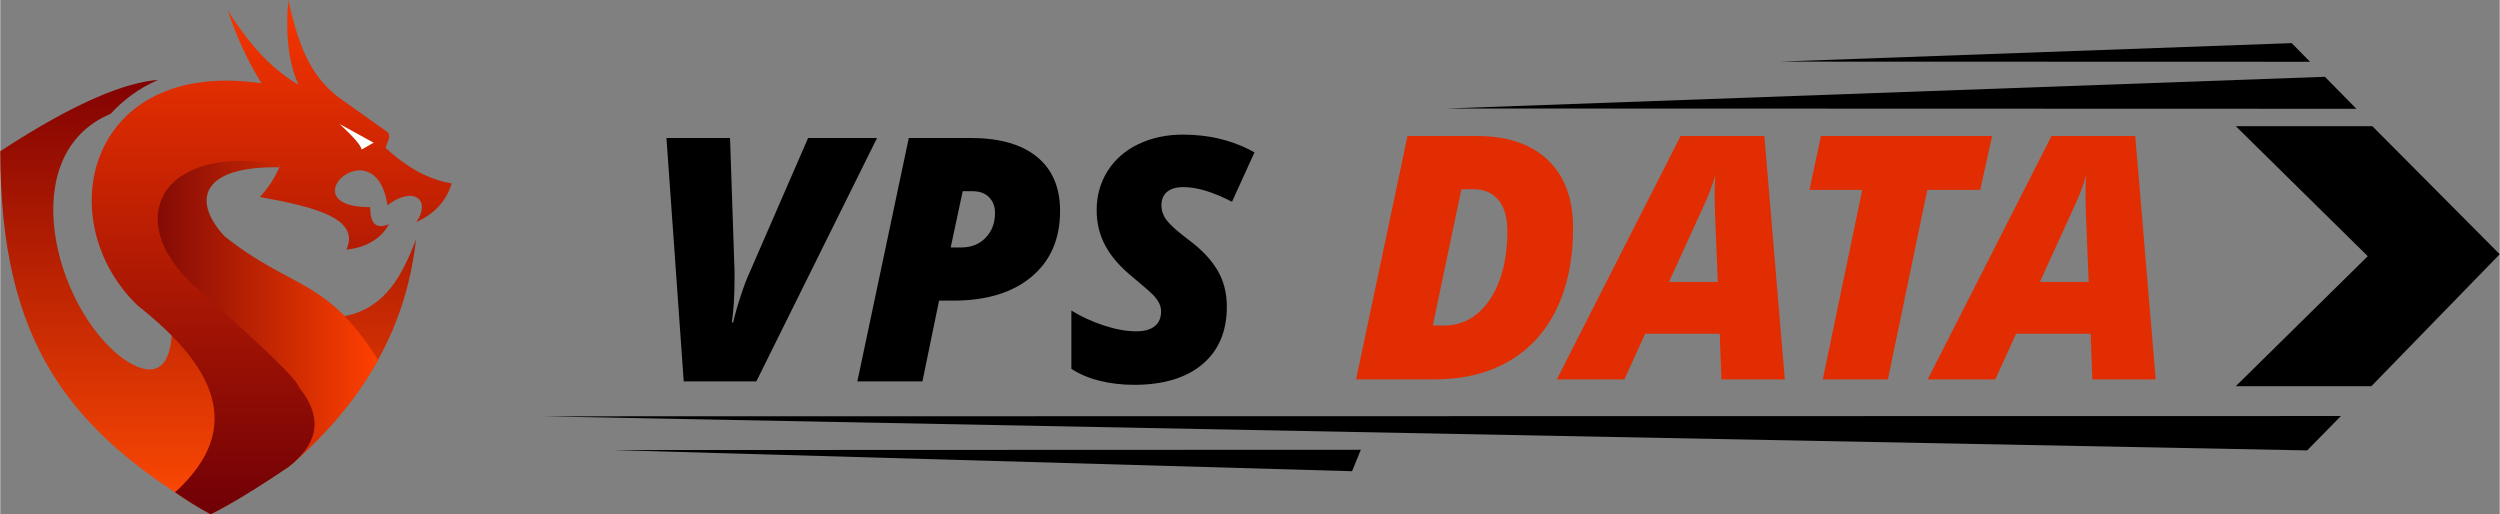
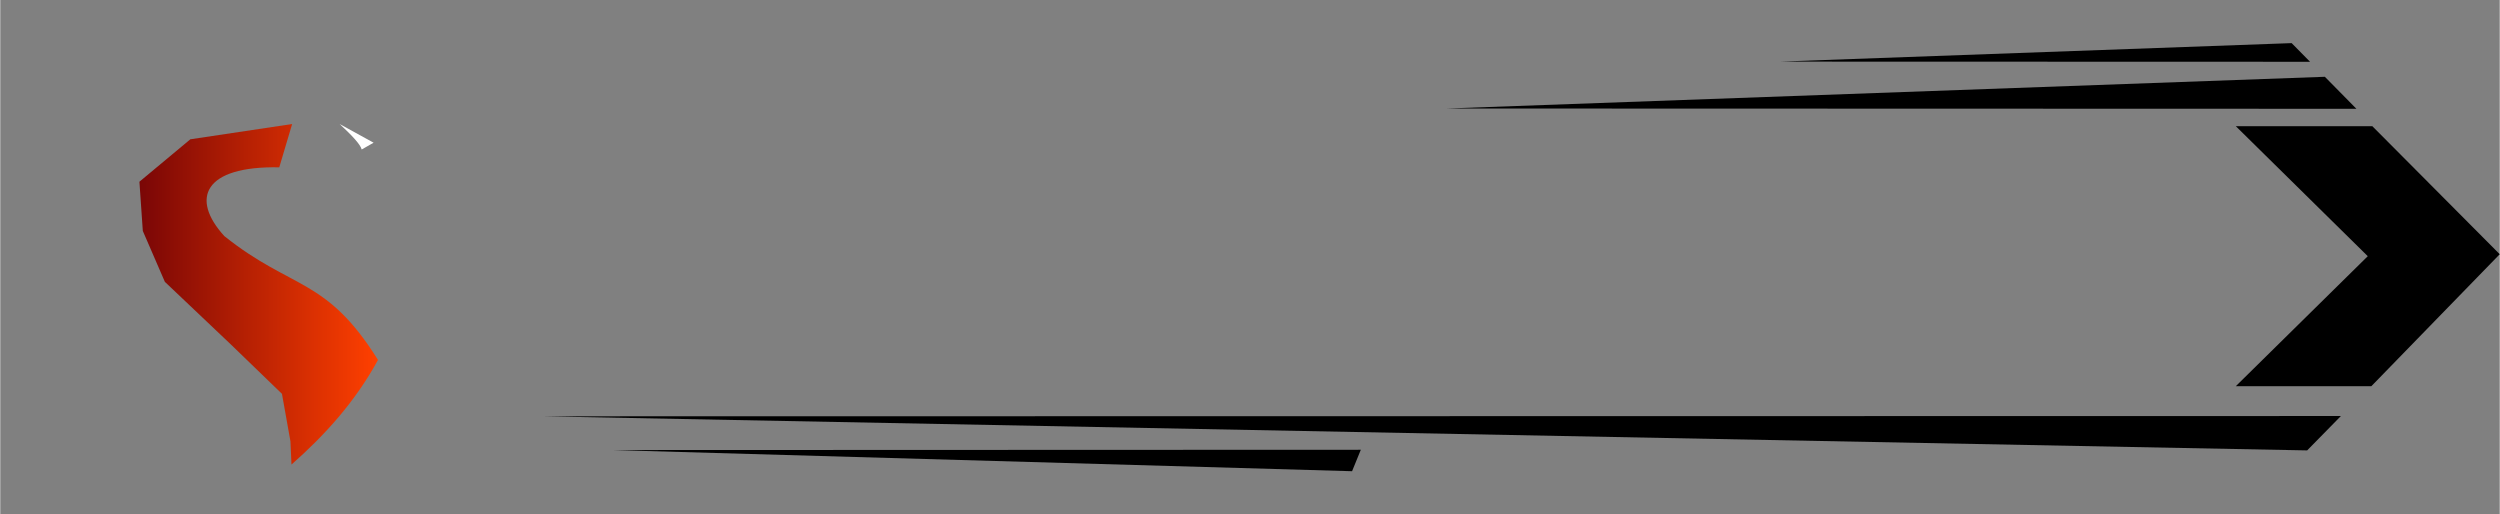
<svg xmlns="http://www.w3.org/2000/svg" xmlns:ns1="http://sodipodi.sourceforge.net/DTD/sodipodi-0.dtd" xmlns:ns2="http://www.inkscape.org/namespaces/inkscape" xmlns:xlink="http://www.w3.org/1999/xlink" version="1.1" width="6.314in" height="1.299in" viewBox="0 0 454.589 93.544" id="svg17" ns1:docname="SHIELD.cdr">
  <rect x="0" y="0" width="454.589" height="93.544" fill="#808080" stroke="none" />
  <defs id="defs17" />
  <ns1:namedview id="namedview17" pagecolor="#ffffff" bordercolor="#000000" borderopacity="0.25" ns2:showpageshadow="2" ns2:pageopacity="0.0" ns2:pagecheckerboard="0" ns2:deskcolor="#d1d1d1" ns2:document-units="in" />
  <g id="Layer1006" transform="translate(-123.408,-353.228)">
-     <path d="m 270.332,378.33 h 12.534 l -21.948,44.268 H 247.712 l -3.141,-44.268 h 11.563 l 0.816,24.252 v 1.55 c 0,2.904 -0.165,5.487 -0.486,7.75 h 0.237 c 0.289,-1.292 0.734,-2.883 1.354,-4.774 0.609,-1.881 1.167,-3.358 1.674,-4.402 z m 45.828,13.258 c 0,5.084 -1.726,9.073 -5.187,11.976 -3.462,2.893 -8.205,4.34 -14.219,4.34 h -2.604 l -3.028,14.694 h -11.832 l 9.352,-44.268 h 11.294 c 5.229,0 9.238,1.147 12.028,3.431 2.8,2.294 4.195,5.57 4.195,9.827 z m -19.892,6.644 h 1.912 c 1.839,0 3.317,-0.589 4.443,-1.767 1.137,-1.188 1.705,-2.687 1.705,-4.495 0,-1.198 -0.372,-2.149 -1.095,-2.883 -0.723,-0.723 -1.726,-1.085 -2.997,-1.085 h -1.788 z M 346.488,409 c 0,4.485 -1.477,7.977 -4.443,10.478 -2.966,2.49 -7.109,3.741 -12.421,3.741 -2.211,0 -4.309,-0.248 -6.293,-0.744 -1.974,-0.496 -3.679,-1.219 -5.115,-2.17 v -10.602 c 1.695,1.064 3.637,1.963 5.828,2.697 2.191,0.723 4.175,1.085 5.952,1.085 1.488,0 2.625,-0.31 3.389,-0.94 0.765,-0.62 1.147,-1.509 1.147,-2.666 0,-0.548 -0.124,-1.054 -0.362,-1.53 -0.238,-0.475 -0.589,-0.951 -1.034,-1.426 -0.444,-0.465 -1.633,-1.519 -3.565,-3.131 -2.366,-1.901 -4.082,-3.834 -5.146,-5.818 -1.075,-1.974 -1.612,-4.144 -1.612,-6.51 0,-2.635 0.661,-5.012 1.984,-7.12 1.323,-2.108 3.193,-3.741 5.601,-4.898 2.418,-1.157 5.115,-1.736 8.101,-1.736 4.826,0 9.166,1.075 13.02,3.234 l -4.092,8.98 c -3.451,-1.778 -6.386,-2.666 -8.804,-2.666 -1.292,0 -2.294,0.279 -2.986,0.848 -0.692,0.568 -1.044,1.395 -1.044,2.48 0,0.992 0.341,1.922 1.013,2.78 0.682,0.857 1.963,1.994 3.865,3.43 2.377,1.757 4.144,3.607 5.291,5.549 1.157,1.932 1.726,4.154 1.726,6.655 z" style="fill:#000000;fill-rule:evenodd" id="path1" />
-     <path d="m 409.47,394.705 c 0,5.652 -1.002,10.561 -2.997,14.704 -1.994,4.144 -4.898,7.326 -8.701,9.527 -3.802,2.201 -8.308,3.296 -13.516,3.296 h -14.26 l 9.352,-44.268 h 12.596 c 5.57,0 9.879,1.457 12.937,4.371 3.058,2.925 4.588,7.048 4.588,12.369 z m -23.436,17.732 c 2.222,0 4.206,-0.703 5.952,-2.118 1.746,-1.416 3.1,-3.431 4.071,-6.045 0.972,-2.614 1.457,-5.59 1.457,-8.949 0,-2.521 -0.548,-4.433 -1.633,-5.735 -1.095,-1.302 -2.614,-1.953 -4.578,-1.953 h -2.149 l -5.208,24.8 z m 50.107,1.488 h -13.568 l -3.782,8.308 h -12.287 l 22.517,-44.268 h 15.231 l 3.72,44.268 h -11.532 z m -9.238,-9.424 h 8.876 l -0.517,-12.844 -0.062,-2.604 c 0,-1.519 0.041,-2.841 0.124,-3.978 -0.486,1.746 -1.106,3.42 -1.85,5.032 z m 39.814,17.732 h -11.842 l 7.182,-34.472 h -9.6 l 2.087,-9.796 h 31.124 l -2.149,9.796 h -9.631 z m 36.88,-8.308 h -13.568 l -3.782,8.308 h -12.287 l 22.516,-44.268 h 15.231 l 3.72,44.268 h -11.532 z m -9.238,-9.424 h 8.876 l -0.517,-12.844 -0.062,-2.604 c 0,-1.519 0.041,-2.841 0.124,-3.978 -0.486,1.746 -1.106,3.42 -1.85,5.032 z" style="fill:#e12d01;fill-rule:evenodd" id="path2" />
    <path d="m 529.997,376.181 h 24.831 l 23.169,23.284 -23.348,24 h -24.652 l 24,-23.642 z" style="fill:#000000;fill-rule:evenodd" id="path3" />
    <defs id="defs4">
      <linearGradient id="grad27">
        <stop offset="0%" stop-color="#000000" stop-opacity="1" id="stop3" />
        <stop offset="100%" stop-color="#000000" stop-opacity="1" id="stop4" />
      </linearGradient>
      <linearGradient xlink:href="#grad27" id="grad28" x1="72.508" y1="1957.289" x2="72.508" y2="1988.325" gradientTransform="scale(5.33,0.188)" gradientUnits="userSpaceOnUse" />
    </defs>
    <path d="m 551.93,373.016 -5.739,-5.822 -159.694,5.771 z" style="fill:url(#grad28)" id="path4" />
    <defs id="defs6">
      <linearGradient id="grad29">
        <stop offset="0%" stop-color="#000000" stop-opacity="1" id="stop5" />
        <stop offset="100%" stop-color="#000000" stop-opacity="1" id="stop6" />
      </linearGradient>
      <linearGradient xlink:href="#grad29" id="grad30" x1="83.872" y1="1924.659" x2="83.872" y2="1942.749" gradientTransform="scale(5.33,0.188)" gradientUnits="userSpaceOnUse" />
    </defs>
    <path d="m 543.497,364.465 -3.345,-3.394 -93.081,3.364 z" style="fill:url(#grad30)" id="path6" />
    <defs id="defs8">
      <linearGradient id="grad31">
        <stop offset="0%" stop-color="#000000" stop-opacity="1" id="stop7" />
        <stop offset="100%" stop-color="#000000" stop-opacity="1" id="stop8" />
      </linearGradient>
      <linearGradient xlink:href="#grad31" id="grad32" x1="30.694" y1="3102.123" x2="30.694" y2="3147.348" gradientTransform="scale(7.233,0.138)" gradientUnits="userSpaceOnUse" />
    </defs>
    <path d="m 549.109,428.892 -6.138,6.253 -320.969,-6.201 z" style="fill:url(#grad32)" id="path8" />
    <defs id="defs10">
      <linearGradient id="grad33">
        <stop offset="0%" stop-color="#000000" stop-opacity="1" id="stop9" />
        <stop offset="100%" stop-color="#000000" stop-opacity="1" id="stop10" />
      </linearGradient>
      <linearGradient xlink:href="#grad33" id="grad34" x1="39.74" y1="2569.742" x2="39.74" y2="2592.784" gradientTransform="scale(5.907,0.169)" gradientUnits="userSpaceOnUse" />
    </defs>
    <path d="m 370.859,435.029 -1.593,3.901 -134.519,-3.849 z" style="fill:url(#grad34)" id="path10" />
  </g>
  <g id="Layer1007" transform="translate(-123.408,-353.228)">
    <defs id="defs12">
      <linearGradient id="grad35">
        <stop offset="0%" stop-color="#820202" stop-opacity="1" id="stop11" />
        <stop offset="100%" stop-color="#ff4a03" stop-opacity="1" id="stop12" />
      </linearGradient>
      <linearGradient xlink:href="#grad35" id="grad36" x1="126.148" y1="359.775" x2="126.148" y2="437.068" gradientTransform="scale(0.978,1.022)" gradientUnits="userSpaceOnUse" />
    </defs>
-     <path d="m 152.111,367.762 c -3.624,1.568 -6.359,3.721 -8.642,6.173 -17.592,7.407 -10.185,35.184 2.16,44.443 5.343,3.779 8.55,2.236 8.957,-4.109 l 31.782,-3.607 c 7.098,-1.543 10.185,-7.407 12.654,-13.888 -1.998,17.811 -10.825,30.382 -22.65,40.946 -4.859,3.356 -9.843,6.405 -14.695,9.053 -25.925,-15.123 -38.25,-31.302 -38.27,-66.047 14.034,-9.155 22.895,-12.51 28.703,-12.963 z" style="fill:url(#grad36)" id="path12" />
    <defs id="defs14">
      <linearGradient id="grad37" gradientTransform="scale(0.837,1.195)" x1="177.667" y1="314.551" x2="229.508" y2="314.551" gradientUnits="userSpaceOnUse">
        <stop offset="0%" stop-color="#7a0606" stop-opacity="1" id="stop13" />
        <stop offset="100%" stop-color="#ff4000" stop-opacity="1" id="stop14" />
      </linearGradient>
    </defs>
    <path d="m 176.373,437.719 c 6.035,-5.328 11.534,-11.345 15.736,-19.025 -9.444,-15.131 -15.616,-12.662 -27.962,-22.538 -6.173,-6.79 -3.772,-12.759 10.005,-12.495 l 2.341,-7.875 -18.518,2.778 -9.259,7.716 0.617,8.95 4.012,9.259 12.037,11.419 9.259,8.95 1.543,8.642 z" style="fill:url(#grad37)" id="path14" />
    <defs id="defs16">
      <linearGradient id="grad38">
        <stop offset="0%" stop-color="#f73600" stop-opacity="1" id="stop15" />
        <stop offset="100%" stop-color="#700006" stop-opacity="1" id="stop16" />
      </linearGradient>
      <linearGradient xlink:href="#grad38" id="grad39" x1="167.403" y1="295.493" x2="167.403" y2="373.747" gradientTransform="scale(0.837,1.195)" gradientUnits="userSpaceOnUse" />
    </defs>
-     <path d="m 161.679,446.772 c 4.914,-2.506 9.577,-5.528 14.197,-8.642 4.76,-3.825 6.75,-8.325 1.852,-14.506 -0.475,-1.713 -8.983,-9.495 -19.135,-18.518 -12.963,-11.728 -6.173,-25.925 15.74,-21.913 -0.839,2.308 -2.344,4.369 -3.704,5.864 10.482,1.881 18.209,4.012 15.74,9.568 3.763,-0.358 6.517,-2.235 7.716,-4.63 -2.462,1.046 -3.399,-0.286 -3.395,-3.086 -15.123,0 0.926,-14.814 3.143,-0.367 4.881,-3.645 7.967,-0.868 5.247,3.086 3.163,-1.49 5.427,-3.655 6.424,-7.04 -4.916,-0.868 -8.662,-3.41 -12.037,-6.481 l 0.653,-1.741 c 0.059,-0.578 -0.043,-0.965 -0.318,-1.147 l -8.977,-6.371 c -5.555,-4.321 -7.407,-10.493 -9.032,-17.621 -0.472,5.612 -0.152,10.884 1.852,15.432 -5.551,-3.304 -9.445,-8.144 -12.88,-13.551 1.571,4.582 3.517,9.042 6.173,13.271 -31.789,-4.63 -38.579,24.999 -22.53,40.431 13.311,10.498 20.061,21.913 6.79,33.949 1.989,1.374 4.065,2.73 6.481,4.012 z" style="fill:url(#grad39)" id="path16" />
    <path d="m 189.147,380.416 2.16,-1.234 -6.173,-3.395 c 2.088,1.938 3.765,3.66 4.012,4.63 z" style="fill:#ffffff;fill-rule:evenodd" id="path17" />
  </g>
</svg>